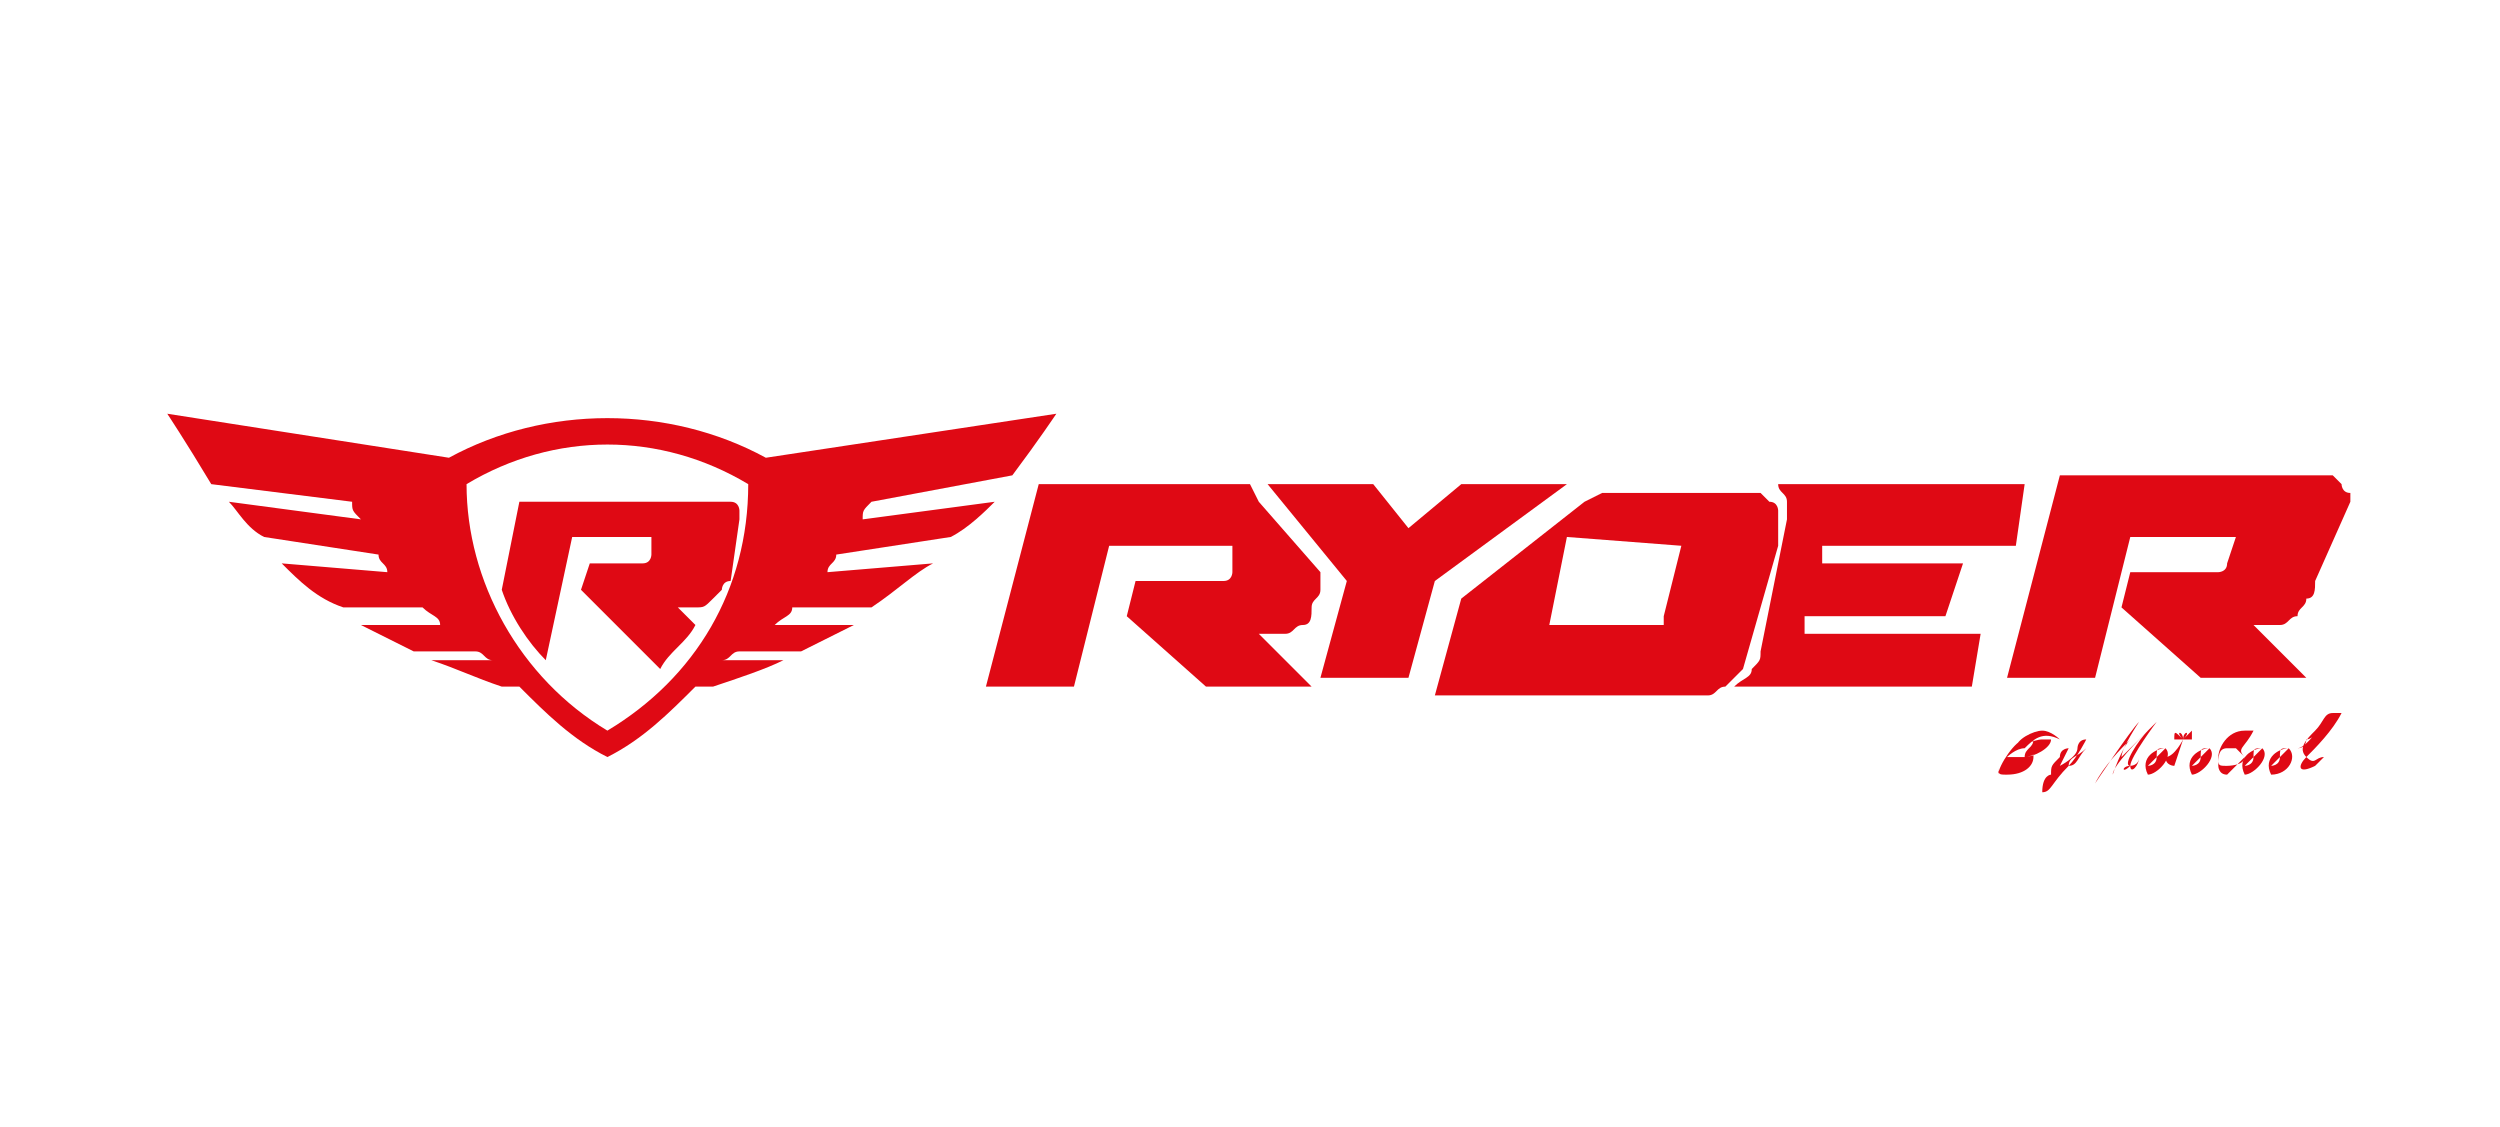
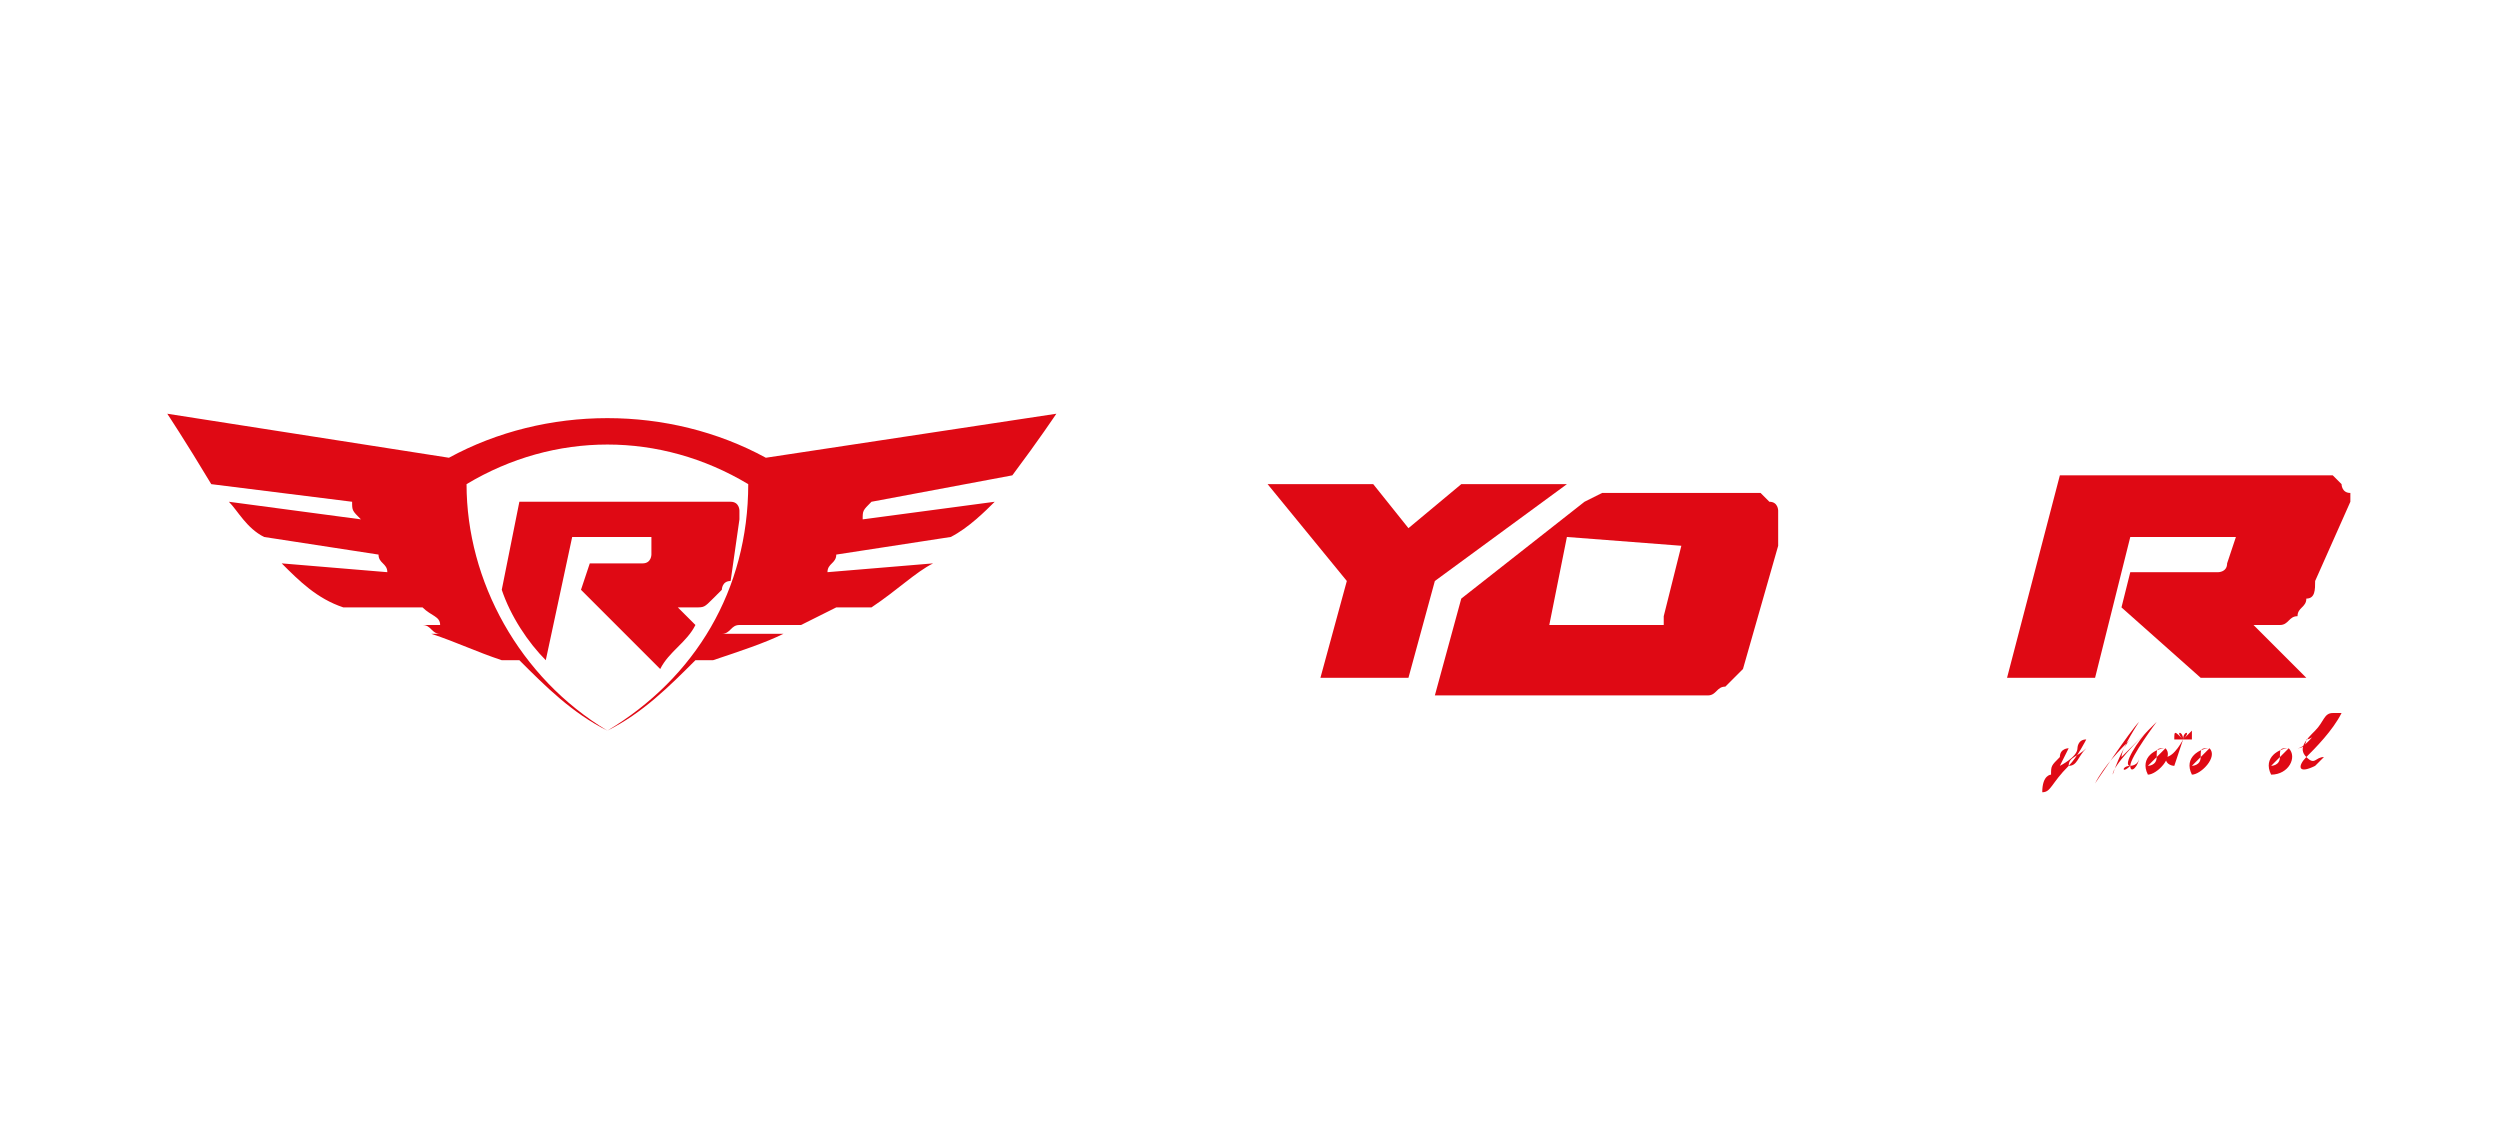
<svg xmlns="http://www.w3.org/2000/svg" version="1.1" id="Capa_1" x="0px" y="0px" viewBox="0 0 28.4 12.8" style="enable-background:new 0 0 28.4 12.8;" xml:space="preserve">
  <style type="text/css">
	.st0{fill:#DF0914;}
</style>
  <g>
    <g>
      <g>
-         <path class="st0" d="M22.9,6.2L23,5.5h-2.8c0,0,0,0,0,0c0,0.1,0.1,0.1,0.1,0.2c0,0.1,0,0.1,0,0.2l0,0l0,0L20,7.4     c0,0.1,0,0.1-0.1,0.2c0,0.1-0.1,0.1-0.2,0.2c0,0,0,0,0,0h2.7l0,0l0.1-0.6h-2l0-0.2h1.6l0.2-0.6h-1.6l0-0.2H22.9z" />
-         <path class="st0" d="M14.2,5.5h-2.4l-0.6,2.3h1l0.4-1.6H14c0,0,0,0,0,0c0,0,0,0,0,0L14,6.5c0,0,0,0.1-0.1,0.1h-1l-0.1,0.4     l0.9,0.8h1.2l-0.6-0.6h0c0.1,0,0.2,0,0.3,0c0.1,0,0.1-0.1,0.2-0.1c0.1,0,0.1-0.1,0.1-0.2c0-0.1,0.1-0.1,0.1-0.2l0-0.2l-0.7-0.8     L14.2,5.5z" />
        <path class="st0" d="M20.2,5.8c0,0,0-0.1-0.1-0.1c0,0-0.1-0.1-0.1-0.1c0,0-0.1,0-0.1,0h-1.7L18,5.7l-1.4,1.1l-0.3,1.1h3     c0,0,0.1,0,0.1,0c0.1,0,0.1-0.1,0.2-0.1c0,0,0.1-0.1,0.1-0.1c0,0,0.1-0.1,0.1-0.1l0.4-1.4C20.2,5.9,20.2,5.9,20.2,5.8z M19.1,6.2     l-0.2,0.8c0,0,0,0,0,0.1c0,0,0,0-0.1,0h-1.2l0.2-1L19.1,6.2C19,6.2,19.1,6.2,19.1,6.2C19.1,6.2,19.1,6.2,19.1,6.2z" />
        <path class="st0" d="M15.6,5.5L16,6l0.6-0.5h1.2l-1.5,1.1l-0.3,1.1h-1l0.3-1.1l-0.9-1.1H15.6z" />
        <path class="st0" d="M26.3,6.6c0,0.1,0,0.2-0.1,0.2c0,0.1-0.1,0.1-0.1,0.2c-0.1,0-0.1,0.1-0.2,0.1c-0.1,0-0.2,0-0.3,0h0l0.6,0.6     H25l-0.9-0.8l0.1-0.4h1c0,0,0.1,0,0.1-0.1l0.1-0.3c0,0,0,0,0,0c0,0,0,0,0,0h-1.2l-0.4,1.6h-1l0.6-2.3h3c0,0,0.1,0,0.1,0     c0,0,0.1,0.1,0.1,0.1c0,0,0,0.1,0.1,0.1c0,0,0,0.1,0,0.1L26.3,6.6z" />
      </g>
      <g>
        <path class="st0" d="M8.4,5.9c0,0,0-0.1,0-0.1c0,0,0-0.1-0.1-0.1c0,0-0.1,0-0.1,0H5.9l-0.2,1C5.8,7,6,7.3,6.2,7.5l0.3-1.4h0.9     c0,0,0,0,0,0c0,0,0,0,0,0l0,0.2c0,0,0,0.1-0.1,0.1H6.7L6.6,6.7l0.9,0.9c0.1-0.2,0.3-0.3,0.4-0.5L7.7,6.9h0c0.1,0,0.2,0,0.2,0     c0.1,0,0.1,0,0.2-0.1c0,0,0.1-0.1,0.1-0.1c0,0,0-0.1,0.1-0.1c0,0,0,0,0,0L8.4,5.9C8.4,5.9,8.4,5.9,8.4,5.9z" />
-         <path class="st0" d="M11.5,5.4C11.8,5,12,4.7,12,4.7L8.7,5.2c-1.1-0.6-2.5-0.6-3.6,0L1.9,4.7c0,0,0.2,0.3,0.5,0.8L4,5.7     c0,0.1,0,0.1,0.1,0.2L2.6,5.7C2.7,5.8,2.8,6,3,6.1l1.3,0.2c0,0.1,0.1,0.1,0.1,0.2L3.2,6.4c0.2,0.2,0.4,0.4,0.7,0.5l0.9,0     C4.9,7,5,7,5,7.1l-0.9,0c0.2,0.1,0.4,0.2,0.6,0.3h0.7c0.1,0,0.1,0.1,0.2,0.1H4.9c0.3,0.1,0.5,0.2,0.8,0.3l0.2,0     c0.3,0.3,0.6,0.6,1,0.8c0.4-0.2,0.7-0.5,1-0.8l0.2,0c0.3-0.1,0.6-0.2,0.8-0.3H8.2c0.1,0,0.1-0.1,0.2-0.1h0.7     c0.2-0.1,0.4-0.2,0.6-0.3l-0.9,0C8.9,7,9,7,9,6.9l0.9,0c0.3-0.2,0.5-0.4,0.7-0.5L9.4,6.5c0-0.1,0.1-0.1,0.1-0.2l1.3-0.2     C11,6,11.2,5.8,11.3,5.7L9.8,5.9c0-0.1,0-0.1,0.1-0.2L11.5,5.4z M6.9,8.3c-1-0.6-1.6-1.7-1.6-2.8c1-0.6,2.2-0.6,3.2,0     C8.5,6.7,7.9,7.7,6.9,8.3z" />
+         <path class="st0" d="M11.5,5.4C11.8,5,12,4.7,12,4.7L8.7,5.2c-1.1-0.6-2.5-0.6-3.6,0L1.9,4.7c0,0,0.2,0.3,0.5,0.8L4,5.7     c0,0.1,0,0.1,0.1,0.2L2.6,5.7C2.7,5.8,2.8,6,3,6.1l1.3,0.2c0,0.1,0.1,0.1,0.1,0.2L3.2,6.4c0.2,0.2,0.4,0.4,0.7,0.5l0.9,0     C4.9,7,5,7,5,7.1l-0.9,0h0.7c0.1,0,0.1,0.1,0.2,0.1H4.9c0.3,0.1,0.5,0.2,0.8,0.3l0.2,0     c0.3,0.3,0.6,0.6,1,0.8c0.4-0.2,0.7-0.5,1-0.8l0.2,0c0.3-0.1,0.6-0.2,0.8-0.3H8.2c0.1,0,0.1-0.1,0.2-0.1h0.7     c0.2-0.1,0.4-0.2,0.6-0.3l-0.9,0C8.9,7,9,7,9,6.9l0.9,0c0.3-0.2,0.5-0.4,0.7-0.5L9.4,6.5c0-0.1,0.1-0.1,0.1-0.2l1.3-0.2     C11,6,11.2,5.8,11.3,5.7L9.8,5.9c0-0.1,0-0.1,0.1-0.2L11.5,5.4z M6.9,8.3c-1-0.6-1.6-1.7-1.6-2.8c1-0.6,2.2-0.6,3.2,0     C8.5,6.7,7.9,7.7,6.9,8.3z" />
      </g>
    </g>
    <g>
-       <path class="st0" d="M23,8.5c0.1,0,0.1,0,0.1,0.1c0,0.1-0.1,0.2-0.3,0.2c-0.1,0-0.1,0-0.1-0.1c0,0,0,0,0,0c0,0,0,0.1,0,0.1    c0,0,0,0,0,0c0,0,0,0,0,0c0,0,0,0,0,0c0-0.1,0.2-0.4,0.3-0.4c0,0,0,0,0.1,0c0,0,0,0,0,0c0,0,0,0,0,0c0,0.1-0.1,0.1-0.1,0.2    c0.1,0,0.3-0.1,0.3-0.2c0,0-0.1,0-0.1,0c-0.1,0-0.3,0.1-0.3,0.1c0,0,0,0,0,0c0,0,0,0,0,0c0,0,0,0,0,0c0,0,0,0,0,0c0,0,0,0,0,0    c0-0.1,0.2-0.2,0.3-0.2c0.1,0,0.2,0.1,0.2,0.1C23.2,8.3,23.1,8.4,23,8.5z M23,8.5C22.9,8.5,22.9,8.5,23,8.5    C22.9,8.5,22.9,8.5,23,8.5c-0.1,0-0.2,0.1-0.2,0.1c0,0,0,0,0.1,0c0,0,0,0,0,0c0,0,0,0,0,0c0,0,0,0,0.1,0c0.1,0,0.2-0.1,0.2-0.1    C23.1,8.5,23.1,8.5,23,8.5z" />
      <path class="st0" d="M23.2,9C23.2,9,23.2,9,23.2,9C23.2,9,23.2,9,23.2,9C23.2,8.9,23.2,8.9,23.2,9c0-0.2,0.1-0.2,0.1-0.2    c0,0,0,0,0.1-0.1c0,0-0.1,0.1-0.1,0.1h0c0,0,0,0,0,0c0,0,0,0,0,0c0,0,0,0,0,0c0-0.1,0-0.1,0.1-0.2c0-0.1,0.1-0.1,0.1-0.1    c0,0,0,0,0,0c0,0-0.1,0.2-0.1,0.2c0,0,0,0,0,0c0,0,0.2-0.1,0.2-0.2c0,0,0-0.1,0.1-0.1c0,0,0,0,0,0c0,0,0,0,0,0c0,0,0,0,0,0    c0,0-0.1,0.2-0.2,0.3c0.1,0,0.1-0.1,0.2-0.2c0,0,0,0,0,0c0,0,0,0,0,0c0,0,0,0,0,0c-0.1,0.1-0.2,0.1-0.2,0.2    C23.3,8.9,23.3,9,23.2,9z" />
      <path class="st0" d="M24.2,8.7c0,0,0.1,0,0.1-0.1c0,0,0,0,0,0c0,0,0,0,0,0c0,0,0,0,0,0c0,0,0,0,0,0C24.3,8.7,24.2,8.8,24.2,8.7    C24.1,8.8,24.1,8.7,24.2,8.7C24.1,8.7,24.1,8.7,24.2,8.7c-0.1,0,0.1-0.3,0.2-0.4c-0.1,0.1-0.4,0.4-0.4,0.5c0,0,0,0,0,0    c0,0,0,0,0,0v0c0,0,0.1-0.3,0.2-0.4c-0.1,0.1-0.3,0.3-0.4,0.5c0,0,0,0,0,0c0,0,0,0,0,0c0,0,0,0,0,0c0,0,0.4-0.6,0.5-0.7    c0,0,0,0,0,0c0,0,0,0,0,0c0,0,0,0,0,0c0,0,0,0,0,0c0,0,0,0,0,0c0,0,0,0,0,0c0,0-0.2,0.3-0.2,0.4c0.1-0.1,0.4-0.4,0.4-0.4    c0,0,0,0,0,0c0,0,0,0,0,0c0,0,0,0,0,0c0,0,0,0,0,0c0,0,0,0,0,0C24.5,8.2,24.2,8.6,24.2,8.7z" />
      <path class="st0" d="M24.4,8.8C24.4,8.8,24.3,8.7,24.4,8.8c-0.1-0.2,0.1-0.3,0.2-0.3c0,0,0,0,0,0v0c0,0,0,0,0,0c0,0,0,0,0,0    C24.7,8.6,24.5,8.8,24.4,8.8z M24.6,8.5C24.6,8.5,24.6,8.5,24.6,8.5c-0.1,0-0.1,0-0.1,0.1c0,0-0.1,0.1-0.1,0.1c0,0,0,0,0,0    c0,0,0.1,0,0.1-0.1C24.6,8.5,24.6,8.5,24.6,8.5C24.6,8.5,24.6,8.5,24.6,8.5L24.6,8.5z" />
      <path class="st0" d="M24.8,8.4C24.8,8.4,24.8,8.4,24.8,8.4L24.8,8.4c-0.1,0-0.1,0-0.1,0C24.7,8.3,24.7,8.3,24.8,8.4    C24.7,8.3,24.8,8.3,24.8,8.4C24.8,8.3,24.8,8.3,24.8,8.4C24.9,8.3,24.8,8.3,24.8,8.4c0.1-0.1,0.1-0.1,0.1-0.1c0,0,0,0,0,0    c0,0,0,0,0,0c0,0,0,0,0,0c0,0,0,0,0,0c0,0,0,0.1,0,0.1c0,0,0,0,0,0c0,0,0,0,0,0c0,0,0,0,0,0c0,0,0,0,0,0c0,0,0,0,0,0    C25,8.4,24.9,8.4,24.8,8.4c0,0-0.1,0.3-0.1,0.3c0,0,0,0,0,0c0,0,0,0,0,0c0,0,0.1-0.1,0.1-0.1c0,0,0,0,0,0c0,0,0,0,0,0    c0,0-0.1,0.1-0.1,0.1c0,0,0,0,0,0c0,0-0.1,0-0.1-0.1C24.7,8.6,24.8,8.4,24.8,8.4z" />
      <path class="st0" d="M24.9,8.8C24.9,8.8,24.8,8.7,24.9,8.8c-0.1-0.2,0.1-0.3,0.2-0.3c0,0,0,0,0,0v0c0,0,0,0,0,0c0,0,0,0,0,0    C25.2,8.6,25,8.8,24.9,8.8z M25.1,8.5C25.1,8.5,25.1,8.5,25.1,8.5c-0.1,0-0.1,0-0.1,0.1c0,0-0.1,0.1-0.1,0.1c0,0,0,0,0,0    c0,0,0.1,0,0.1-0.1C25.1,8.5,25.1,8.5,25.1,8.5C25.1,8.5,25.1,8.5,25.1,8.5L25.1,8.5z" />
-       <path class="st0" d="M25.5,8.6c0,0.1-0.2,0.1-0.2,0.1c-0.1,0-0.1,0-0.1-0.1c0-0.1,0.1-0.3,0.3-0.3c0,0,0.1,0,0.1,0    C25.5,8.5,25.4,8.5,25.5,8.6c-0.1-0.1-0.1-0.1-0.1-0.1c0,0,0,0,0,0c0,0,0,0,0,0c0,0,0,0-0.1,0c-0.1,0-0.1,0.1-0.1,0.2    c0,0,0,0.1,0.1,0.1C25.4,8.7,25.5,8.6,25.5,8.6C25.5,8.6,25.5,8.6,25.5,8.6C25.5,8.6,25.5,8.6,25.5,8.6    C25.5,8.6,25.5,8.6,25.5,8.6z" />
-       <path class="st0" d="M25.5,8.8C25.5,8.8,25.5,8.7,25.5,8.8c-0.1-0.2,0.1-0.3,0.2-0.3c0,0,0,0,0,0v0c0,0,0,0,0,0c0,0,0,0,0,0    C25.8,8.6,25.6,8.8,25.5,8.8z M25.7,8.5C25.7,8.5,25.7,8.5,25.7,8.5c-0.1,0-0.1,0-0.1,0.1c0,0-0.1,0.1-0.1,0.1c0,0,0,0,0,0    c0,0,0.1,0,0.1-0.1C25.7,8.5,25.7,8.5,25.7,8.5C25.7,8.5,25.7,8.5,25.7,8.5L25.7,8.5z" />
      <path class="st0" d="M25.8,8.8C25.8,8.8,25.8,8.7,25.8,8.8c-0.1-0.2,0.1-0.3,0.2-0.3c0,0,0,0,0,0v0c0,0,0,0,0,0c0,0,0,0,0,0    C26.1,8.6,26,8.8,25.8,8.8z M26,8.5C26,8.5,26,8.5,26,8.5c-0.1,0-0.1,0-0.1,0.1c0,0-0.1,0.1-0.1,0.1c0,0,0,0,0,0    c0,0,0.1,0,0.1-0.1C26,8.5,26,8.5,26,8.5C26,8.5,26,8.5,26,8.5L26,8.5z" />
      <path class="st0" d="M26.2,8.6C26.2,8.6,26.2,8.6,26.2,8.6C26.2,8.7,26.2,8.7,26.2,8.6c0.1,0.1,0.1,0,0.2,0c0,0,0,0,0,0v0    c0,0,0,0,0,0c0,0-0.1,0.1-0.1,0.1C26.1,8.8,26.1,8.7,26.2,8.6c-0.1-0.1,0-0.2,0.1-0.3c0.1-0.1,0.1-0.2,0.2-0.2c0,0,0.1,0,0.1,0    C26.5,8.3,26.3,8.5,26.2,8.6z M26.4,8.2c0,0-0.1,0.2-0.2,0.2c0,0,0,0.1-0.1,0.1C26.2,8.5,26.4,8.2,26.4,8.2    C26.4,8.2,26.4,8.2,26.4,8.2z" />
    </g>
  </g>
</svg>